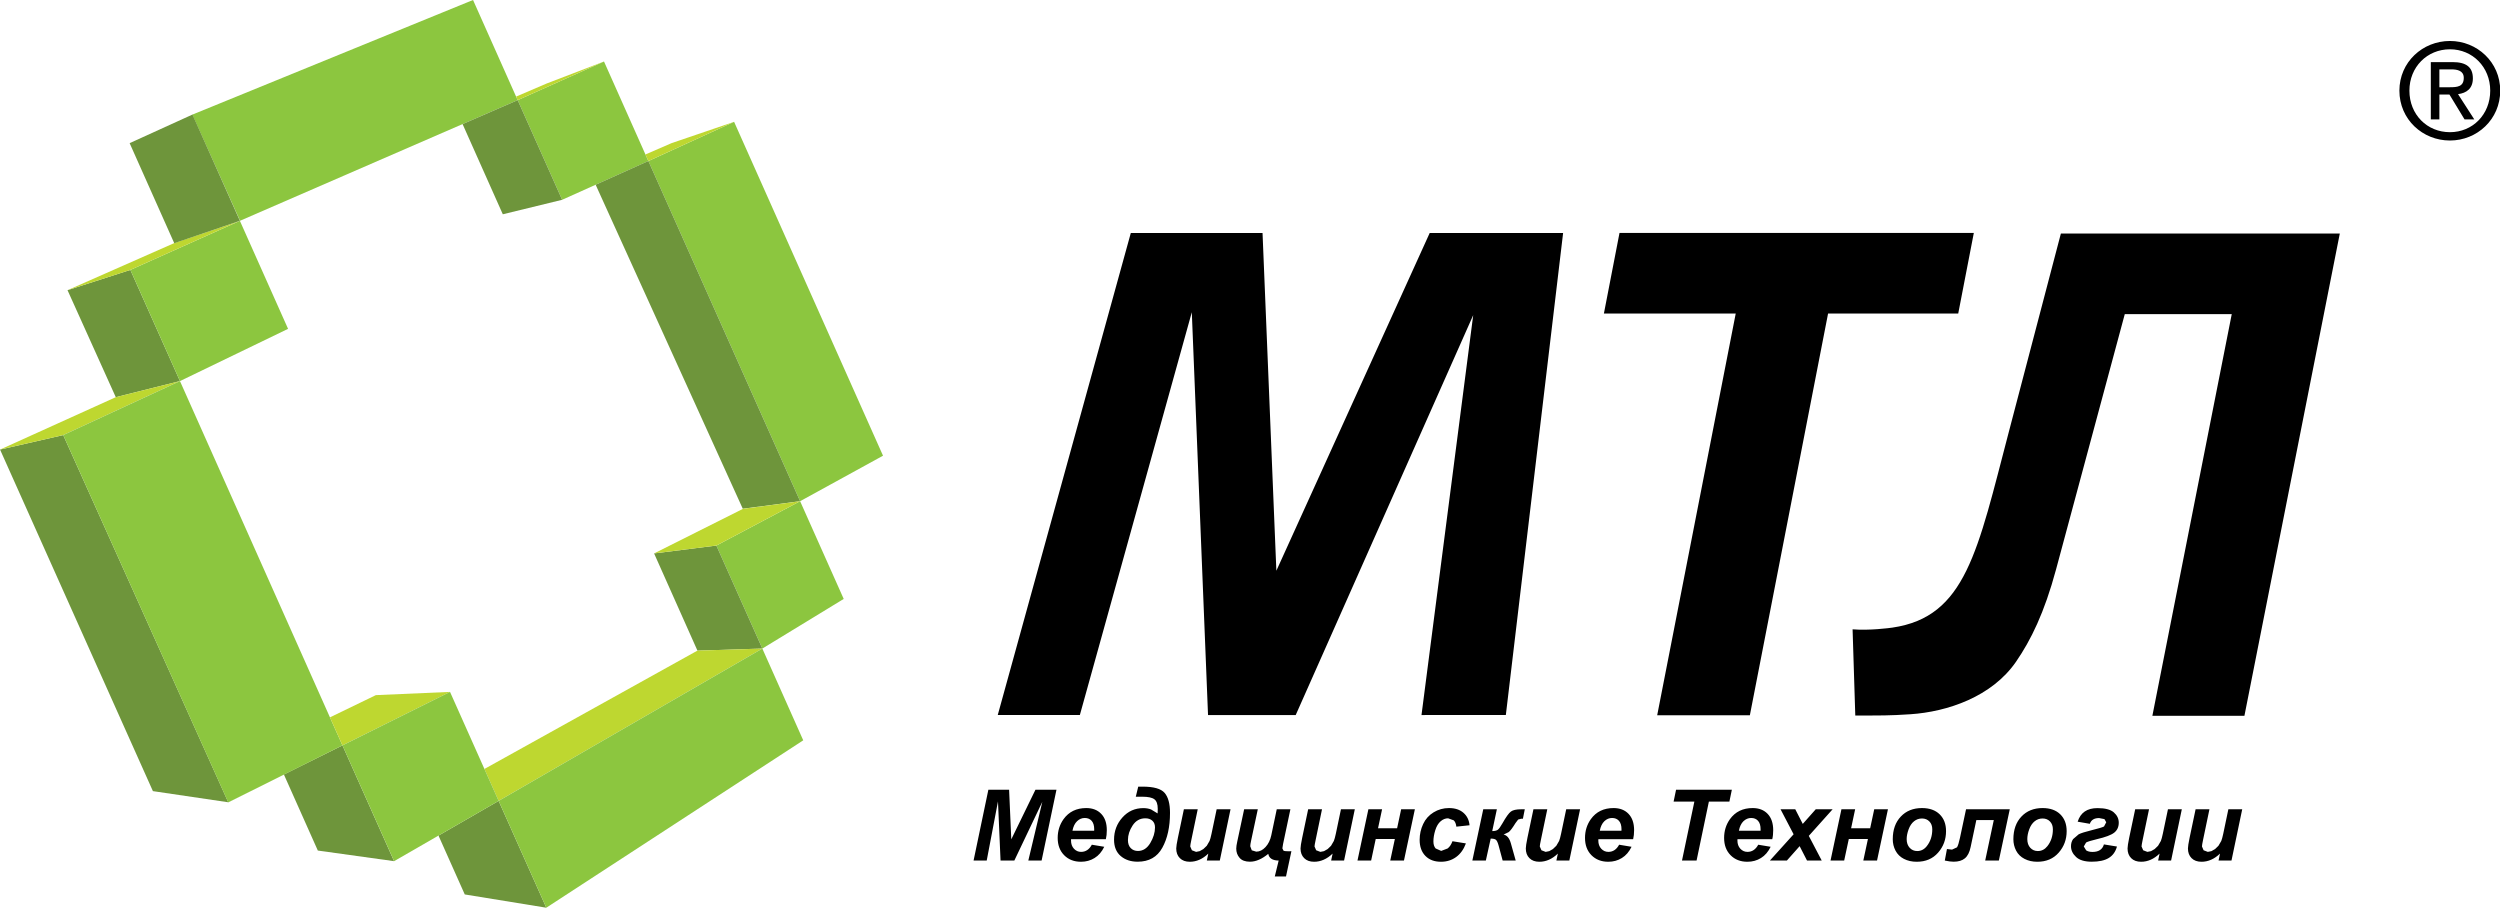
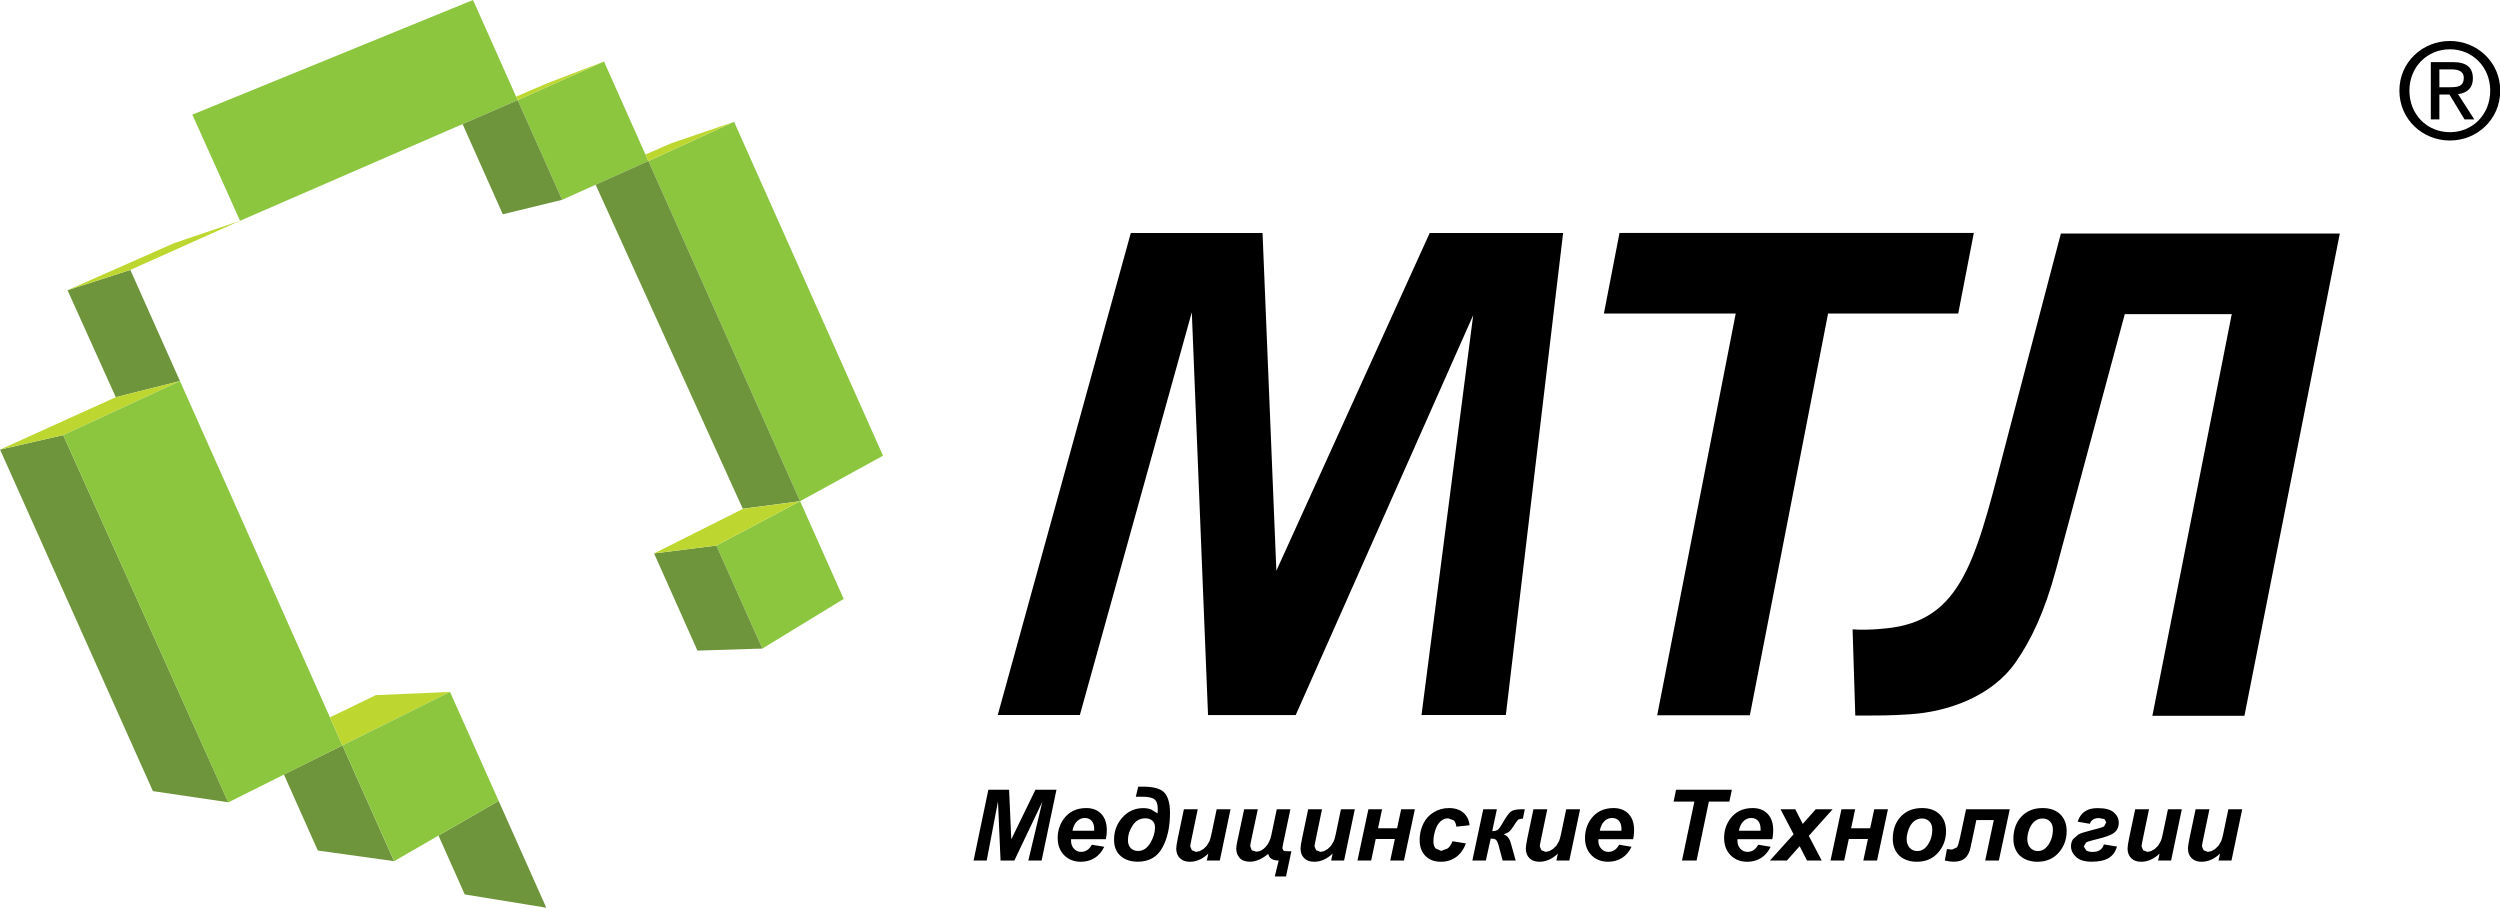
<svg xmlns="http://www.w3.org/2000/svg" width="840.8pt" height="305.3pt" viewBox="0 0 840.8 305.3" version="1.1">
  <defs>
    <clipPath id="clip1">
      <path d="M 147 269 L 184 269 L 184 305.301 L 147 305.301 Z M 147 269 " />
    </clipPath>
    <clipPath id="clip2">
-       <path d="M 167 218 L 271 218 L 271 305.301 L 167 305.301 Z M 167 218 " />
-     </clipPath>
+       </clipPath>
    <clipPath id="clip3">
      <path d="M 806 13 L 840.801 13 L 840.801 48 L 806 48 Z M 806 13 " />
    </clipPath>
  </defs>
  <g id="surface1">
    <path style=" stroke:none;fill-rule:evenodd;fill:rgb(0%,0%,0%);fill-opacity:1;" d="M 588.516 240.547 L 557.348 240.547 L 583.758 105.457 L 539.422 105.457 L 544.672 78.344 L 663.836 78.344 L 658.59 105.457 L 614.816 105.457 Z M 588.516 240.547 " />
    <path style=" stroke:none;fill-rule:evenodd;fill:rgb(0%,0%,0%);fill-opacity:1;" d="M 693.117 78.531 L 786.926 78.531 L 754.844 240.734 L 723.887 240.734 L 750.582 105.648 L 714.605 105.648 L 691.496 191.488 C 687.535 206.188 682.992 215.336 678.035 222.547 C 669.926 234.328 654.973 239.395 642.449 240.219 C 635.523 240.684 632.352 240.645 623.969 240.637 L 623.062 211.656 C 628.699 212.109 635.406 211.23 636.422 211.082 C 661.188 207.477 665.078 185.363 675.602 145.27 Z M 693.117 78.531 " />
    <path style=" stroke:none;fill-rule:evenodd;fill:rgb(0%,0%,0%);fill-opacity:1;" d="M 341.141 289.422 L 336.504 289.422 L 335.641 269.527 L 331.852 289.422 L 327.43 289.422 L 332.406 265.613 L 339.383 265.613 L 340.117 282.289 L 348.238 265.613 L 355.309 265.613 L 350.312 289.422 L 345.844 289.422 L 350.551 269.672 Z M 371.918 282.242 L 360.219 282.242 L 360.207 282.66 C 360.207 283.812 360.535 284.738 361.188 285.441 C 361.852 286.148 362.645 286.504 363.59 286.504 C 365.129 286.504 366.344 285.699 367.207 284.094 L 371.383 284.789 C 370.57 286.477 369.488 287.734 368.121 288.57 C 366.762 289.414 365.238 289.828 363.555 289.828 C 361.234 289.828 359.348 289.094 357.898 287.625 C 356.449 286.156 355.723 284.219 355.723 281.809 C 355.723 279.441 356.387 277.34 357.691 275.5 C 359.477 273.016 362.023 271.766 365.34 271.766 C 367.449 271.766 369.129 272.418 370.367 273.723 C 371.621 275.027 372.242 276.852 372.242 279.207 C 372.242 280.332 372.137 281.348 371.918 282.242 Z M 367.984 279.398 L 368.004 278.926 C 368.004 277.656 367.711 276.695 367.141 276.055 C 366.57 275.418 365.801 275.102 364.828 275.102 C 363.871 275.102 363.008 275.457 362.25 276.18 C 361.477 276.914 360.961 277.984 360.688 279.398 Z M 381.988 267.953 L 382.812 264.562 L 384.289 264.562 C 388.004 264.562 390.469 265.258 391.684 266.664 C 392.898 268.078 393.496 270.316 393.496 273.371 C 393.496 278.082 392.637 282.008 390.906 285.125 C 389.184 288.25 386.418 289.809 382.621 289.809 C 380.309 289.809 378.406 289.176 376.922 287.906 C 375.426 286.629 374.676 284.789 374.676 282.391 C 374.676 279.516 375.617 277.023 377.492 274.93 C 379.379 272.828 381.715 271.785 384.535 271.785 C 385.457 271.785 386.32 271.93 387.109 272.23 L 389.328 273.57 L 389.375 272.031 C 389.375 270.441 388.992 269.375 388.23 268.805 C 387.469 268.234 386.109 267.953 384.16 267.953 Z M 385.195 275.211 C 383.402 275.211 381.977 276.02 380.926 277.613 C 379.875 279.207 379.348 280.848 379.348 282.531 C 379.348 283.703 379.664 284.609 380.293 285.242 C 380.918 285.879 381.734 286.195 382.719 286.195 C 384.414 286.195 385.793 285.309 386.859 283.531 C 387.914 281.754 388.449 280.004 388.449 278.285 C 388.449 277.305 388.16 276.551 387.559 276.02 C 386.973 275.484 386.184 275.211 385.195 275.211 Z M 398.164 272.176 L 402.82 272.176 L 400.691 282.391 C 400.43 283.613 400.301 284.383 400.301 284.68 L 400.855 285.961 L 402.27 286.504 L 403.48 286.258 L 404.715 285.551 L 405.859 284.453 L 406.801 282.832 C 407 282.336 407.227 281.52 407.461 280.395 L 409.184 272.176 L 413.852 272.176 L 410.242 289.422 L 405.883 289.422 L 406.375 287.082 C 404.473 288.914 402.395 289.828 400.156 289.828 C 398.734 289.828 397.621 289.422 396.812 288.613 C 395.996 287.801 395.59 286.711 395.59 285.352 C 395.59 284.746 395.781 283.566 396.145 281.789 Z M 418.43 272.176 L 423.023 272.176 L 420.766 282.762 C 420.582 283.613 420.484 284.219 420.484 284.617 L 420.992 285.977 L 422.496 286.43 C 423.621 286.43 424.652 285.922 425.613 284.891 C 426.566 283.867 427.227 282.531 427.562 280.91 L 429.395 272.176 L 433.988 272.176 L 431.516 283.883 L 431.289 285.316 L 431.652 286.078 C 431.883 286.23 432.465 286.305 433.383 286.305 L 434.324 286.277 L 432.512 294.77 L 428.738 294.77 L 430.039 289.422 C 427.961 289.395 426.793 288.633 426.547 287.164 C 425.469 288.043 424.426 288.707 423.402 289.141 C 422.379 289.594 421.371 289.809 420.387 289.809 C 418.816 289.809 417.656 289.383 416.906 288.516 C 416.152 287.664 415.773 286.621 415.773 285.398 C 415.773 284.836 415.891 284.02 416.125 282.977 Z M 439.961 272.176 L 444.617 272.176 L 442.5 282.391 C 442.234 283.613 442.098 284.383 442.098 284.68 L 442.652 285.961 L 444.066 286.504 L 445.289 286.258 L 446.523 285.551 L 447.656 284.453 L 448.598 282.832 C 448.805 282.336 449.031 281.52 449.27 280.395 L 450.988 272.176 L 455.648 272.176 L 452.039 289.422 L 447.691 289.422 L 448.18 287.082 C 446.27 288.914 444.191 289.828 441.953 289.828 C 440.543 289.828 439.426 289.422 438.621 288.613 C 437.805 287.801 437.395 286.711 437.395 285.352 C 437.395 284.746 437.578 283.566 437.949 281.789 Z M 460.215 272.176 L 464.82 272.176 L 463.461 278.555 L 469.875 278.555 L 471.234 272.176 L 475.848 272.176 L 472.18 289.422 L 467.566 289.422 L 469.117 282.18 L 462.68 282.18 L 461.141 289.422 L 456.547 289.422 Z M 488.492 282.922 L 493.012 283.656 C 492.27 285.668 491.164 287.199 489.707 288.25 C 488.246 289.305 486.551 289.828 484.621 289.828 C 482.43 289.828 480.68 289.176 479.391 287.863 C 478.105 286.547 477.453 284.746 477.453 282.453 C 477.453 280.586 477.852 278.809 478.633 277.141 C 479.41 275.473 480.578 274.168 482.148 273.207 C 483.723 272.246 485.445 271.766 487.312 271.766 C 489.352 271.766 490.977 272.301 492.188 273.363 C 493.402 274.422 494.082 275.816 494.238 277.551 L 489.797 278.023 C 489.688 277.062 489.398 276.352 488.918 275.898 L 487.023 275.211 C 486.125 275.211 485.281 275.547 484.512 276.215 C 483.723 276.887 483.129 277.895 482.707 279.234 C 482.293 280.566 482.086 281.828 482.086 282.996 C 482.086 284.012 482.34 284.789 482.836 285.352 L 484.703 286.18 L 486.859 285.359 C 487.559 284.828 488.094 284.012 488.492 282.922 Z M 498.848 272.176 L 503.426 272.176 L 501.867 279.516 C 502.738 279.508 503.363 279.352 503.754 279.055 C 504.141 278.754 504.648 278.059 505.273 276.949 C 506.508 274.766 507.461 273.434 508.156 272.934 C 508.844 272.43 509.996 272.176 511.609 272.176 L 512.816 272.176 L 512.184 275.355 L 511.609 275.355 L 510.586 275.629 L 509.699 276.805 C 508.691 278.445 507.93 279.453 507.402 279.852 L 505.684 280.684 C 506.816 280.895 507.641 281.879 508.137 283.641 L 509.762 289.422 L 505.375 289.422 L 503.996 284.316 C 503.719 283.305 503.41 282.668 503.074 282.414 C 502.746 282.164 502.164 282.035 501.352 282.035 L 499.719 289.422 L 495.18 289.422 Z M 515.723 272.176 L 520.383 272.176 L 518.254 282.391 C 517.992 283.613 517.863 284.383 517.863 284.68 L 518.418 285.961 L 519.828 286.504 L 521.043 286.258 L 522.277 285.551 L 523.418 284.453 L 524.363 282.832 C 524.562 282.336 524.789 281.52 525.023 280.395 L 526.746 272.176 L 531.414 272.176 L 527.797 289.422 L 523.445 289.422 L 523.934 287.082 C 522.031 288.914 519.957 289.828 517.719 289.828 C 516.297 289.828 515.18 289.422 514.375 288.613 C 513.559 287.801 513.16 286.711 513.16 285.352 C 513.16 284.746 513.34 283.566 513.703 281.789 Z M 549.258 282.242 L 537.566 282.242 L 537.547 282.66 C 537.547 283.812 537.875 284.738 538.527 285.441 C 539.188 286.148 539.984 286.504 540.93 286.504 C 542.477 286.504 543.684 285.699 544.543 284.094 L 548.723 284.789 C 547.906 286.477 546.828 287.734 545.461 288.57 C 544.098 289.414 542.578 289.828 540.895 289.828 C 538.582 289.828 536.695 289.094 535.234 287.625 C 533.793 286.156 533.07 284.219 533.07 281.809 C 533.07 279.441 533.723 277.34 535.027 275.5 C 536.812 273.016 539.359 271.766 542.68 271.766 C 544.789 271.766 546.477 272.418 547.715 273.723 C 548.957 275.027 549.582 276.852 549.582 279.207 C 549.582 280.332 549.473 281.348 549.258 282.242 Z M 545.324 279.398 L 545.344 278.926 C 545.344 277.656 545.059 276.695 544.48 276.055 C 543.91 275.418 543.137 275.102 542.18 275.102 C 541.207 275.102 540.348 275.457 539.586 276.18 C 538.816 276.914 538.309 277.984 538.035 279.398 Z M 570.59 289.422 L 565.688 289.422 L 569.848 269.594 L 562.867 269.594 L 563.691 265.613 L 582.453 265.613 L 581.629 269.594 L 574.73 269.594 Z M 596.047 282.242 C 596.266 281.348 596.363 280.332 596.363 279.207 C 596.363 276.852 595.738 275.027 594.496 273.723 C 593.254 272.418 591.578 271.766 589.465 271.766 C 586.148 271.766 583.605 273.016 581.812 275.5 C 580.504 277.34 579.852 279.441 579.852 281.809 C 579.852 284.219 580.578 286.156 582.027 287.625 C 583.477 289.094 585.359 289.828 587.684 289.828 C 589.367 289.828 590.891 289.414 592.25 288.57 C 593.609 287.734 594.688 286.477 595.504 284.789 L 591.332 284.094 C 590.465 285.699 589.258 286.504 587.711 286.504 C 586.766 286.504 585.969 286.148 585.309 285.441 C 584.656 284.738 584.328 283.812 584.328 282.66 L 584.348 282.242 Z M 592.113 279.398 L 584.82 279.398 C 585.09 277.984 585.609 276.914 586.367 276.18 C 587.141 275.457 588 275.102 588.961 275.102 C 589.922 275.102 590.691 275.418 591.262 276.055 C 591.844 276.695 592.121 277.656 592.121 278.926 Z M 605.254 284.582 L 600.961 289.422 L 595.25 289.422 L 603.227 280.586 L 598.836 272.176 L 603.785 272.176 L 606.305 277.098 L 610.672 272.176 L 616.348 272.176 L 608.336 281.121 L 612.688 289.422 L 607.738 289.422 Z M 619.309 272.176 L 615.641 289.422 L 620.234 289.422 L 621.785 282.18 L 628.219 282.18 L 626.668 289.422 L 631.285 289.422 L 634.953 272.176 L 630.34 272.176 L 628.973 278.555 L 622.566 278.555 L 623.922 272.176 Z M 636.574 282.262 C 636.574 279.07 637.48 276.516 639.285 274.621 C 641.078 272.719 643.453 271.766 646.391 271.766 C 648.938 271.766 650.914 272.477 652.344 273.871 C 653.777 275.273 654.492 277.16 654.492 279.535 C 654.492 282.324 653.605 284.738 651.809 286.773 C 650.023 288.812 647.633 289.828 644.633 289.828 C 643.012 289.828 641.57 289.504 640.309 288.852 C 639.059 288.207 638.125 287.281 637.5 286.094 C 636.883 284.91 636.574 283.621 636.574 282.262 Z M 649.863 278.926 C 649.863 277.82 649.543 276.941 648.891 276.273 C 648.25 275.609 647.414 275.273 646.41 275.273 C 645.391 275.273 644.508 275.582 643.727 276.215 C 642.945 276.832 642.34 277.738 641.902 278.926 C 641.469 280.113 641.25 281.203 641.25 282.199 C 641.25 283.434 641.594 284.41 642.266 285.137 C 642.938 285.859 643.777 286.223 644.797 286.223 C 646.074 286.223 647.152 285.676 648.012 284.582 C 649.246 283.031 649.863 281.148 649.863 278.926 Z M 661.219 272.176 L 659.176 281.789 C 658.832 283.395 658.5 284.453 658.18 284.969 L 656.504 285.75 L 654.801 285.543 L 654.074 289.422 C 655.281 289.684 656.27 289.809 657.039 289.809 C 658.672 289.809 659.93 289.43 660.836 288.668 C 661.75 287.906 662.395 286.648 662.758 284.891 L 664.68 275.809 L 670.551 275.809 L 667.66 289.422 L 672.254 289.422 L 675.926 272.176 Z M 677.141 282.262 C 677.141 279.07 678.047 276.516 679.848 274.621 C 681.645 272.719 684.02 271.766 686.957 271.766 C 689.5 271.766 691.488 272.477 692.91 273.871 C 694.34 275.273 695.059 277.16 695.059 279.535 C 695.059 282.324 694.168 284.738 692.375 286.773 C 690.586 288.812 688.195 289.828 685.195 289.828 C 683.574 289.828 682.133 289.504 680.883 288.852 C 679.625 288.207 678.688 287.281 678.062 286.094 C 677.449 284.91 677.141 283.621 677.141 282.262 Z M 690.426 278.926 C 690.426 277.82 690.105 276.941 689.453 276.273 C 688.812 275.609 687.988 275.273 686.973 275.273 C 685.957 275.273 685.07 275.582 684.293 276.215 C 683.512 276.832 682.902 277.738 682.469 278.926 C 682.031 280.113 681.824 281.203 681.824 282.199 C 681.824 283.434 682.16 284.41 682.832 285.137 C 683.504 285.859 684.344 286.223 685.359 286.223 C 686.637 286.223 687.715 285.676 688.578 284.582 C 689.809 283.031 690.426 281.148 690.426 278.926 Z M 702.852 277.062 L 698.762 276.352 C 699.715 273.309 701.926 271.785 705.414 271.785 C 707.996 271.785 709.828 272.266 710.926 273.227 C 712.031 274.195 712.582 275.348 712.582 276.688 C 712.582 278.121 712.066 279.234 711.051 280.039 C 710.035 280.84 708.098 281.562 705.262 282.223 C 703.34 282.68 702.117 283.059 701.602 283.348 L 700.82 284.68 L 701.625 285.996 C 702.16 286.34 702.871 286.523 703.75 286.523 C 705.824 286.523 707.109 285.676 707.59 283.992 L 711.977 284.707 C 711.496 286.449 710.582 287.727 709.211 288.559 C 707.852 289.395 705.941 289.809 703.484 289.809 C 701.102 289.809 699.344 289.277 698.219 288.215 C 697.078 287.145 696.516 285.941 696.516 284.602 C 696.516 283.695 696.75 282.895 697.223 282.207 L 699.109 280.586 C 699.887 280.195 701.348 279.734 703.484 279.207 C 705.742 278.652 707.129 278.238 707.629 277.957 L 708.371 276.543 L 707.77 275.484 L 705.969 275.129 C 704.328 275.129 703.285 275.773 702.852 277.062 Z M 718.105 272.176 L 722.762 272.176 L 720.633 282.391 C 720.379 283.613 720.242 284.383 720.242 284.68 L 720.797 285.961 L 722.207 286.504 L 723.43 286.258 L 724.656 285.551 L 725.797 284.453 L 726.742 282.832 C 726.938 282.336 727.168 281.52 727.402 280.395 L 729.125 272.176 L 733.789 272.176 L 730.184 289.422 L 725.824 289.422 L 726.312 287.082 C 724.41 288.914 722.336 289.828 720.098 289.828 C 718.676 289.828 717.559 289.422 716.754 288.613 C 715.938 287.801 715.539 286.711 715.539 285.352 C 715.539 284.746 715.719 283.566 716.082 281.789 Z M 738.422 272.176 L 743.078 272.176 L 740.949 282.391 C 740.688 283.613 740.562 284.383 740.562 284.68 L 741.113 285.961 L 742.527 286.504 L 743.742 286.258 L 744.977 285.551 L 746.109 284.453 L 747.059 282.832 C 747.258 282.336 747.484 281.52 747.723 280.395 L 749.441 272.176 L 754.102 272.176 L 750.492 289.422 L 746.145 289.422 L 746.633 287.082 C 744.727 288.914 742.656 289.828 740.414 289.828 C 738.992 289.828 737.875 289.422 737.07 288.613 C 736.254 287.801 735.848 286.711 735.848 285.352 C 735.848 284.746 736.031 283.566 736.398 281.789 Z M 738.422 272.176 " />
    <path style=" stroke:none;fill-rule:evenodd;fill:rgb(43.138%,58.397%,23.143%);fill-opacity:1;" d="M 0.016 151.199 L 21.258 146.328 L 76.766 269.82 L 51.426 266.074 Z M 0.016 151.199 " />
    <path style=" stroke:none;fill-rule:evenodd;fill:rgb(43.138%,58.397%,23.143%);fill-opacity:1;" d="M 22.707 97.59 L 43.84 90.777 L 60.527 128.168 L 38.938 133.578 Z M 22.707 97.59 " />
    <path style=" stroke:none;fill-rule:evenodd;fill:rgb(74.414%,84.375%,18.822%);fill-opacity:1;" d="M 0.016 151.199 L 38.938 133.578 L 60.516 128.168 L 21.258 146.328 Z M 0.016 151.199 " />
    <path style=" stroke:none;fill-rule:evenodd;fill:rgb(43.138%,58.397%,23.143%);fill-opacity:1;" d="M 95.473 260.465 L 115.172 250.688 L 132.535 289.629 L 106.891 286.059 Z M 95.473 260.465 " />
    <path style=" stroke:none;fill-rule:evenodd;fill:rgb(54.881%,77.734%,24.706%);fill-opacity:1;" d="M 21.258 146.328 L 60.527 128.168 L 115.172 250.688 L 76.758 269.863 Z M 21.258 146.328 " />
    <path style=" stroke:none;fill-rule:evenodd;fill:rgb(54.881%,77.734%,24.706%);fill-opacity:1;" d="M 218.062 54.164 L 246.891 40.969 L 296.98 153.262 L 269.094 168.562 Z M 218.062 54.164 " />
-     <path style=" stroke:none;fill-rule:evenodd;fill:rgb(54.881%,77.734%,24.706%);fill-opacity:1;" d="M 43.84 90.777 L 80.68 74.273 L 96.883 110.594 L 60.527 128.168 Z M 43.84 90.777 " />
    <path style=" stroke:none;fill-rule:evenodd;fill:rgb(54.881%,77.734%,24.706%);fill-opacity:1;" d="M 64.684 38.551 L 159.09 -0.004 L 174.105 33.68 L 80.734 74.246 Z M 64.684 38.551 " />
    <path style=" stroke:none;fill-rule:evenodd;fill:rgb(54.881%,77.734%,24.706%);fill-opacity:1;" d="M 240.926 183.48 L 269.094 168.562 L 283.758 201.43 L 256.387 218.125 Z M 240.926 183.48 " />
    <path style=" stroke:none;fill-rule:evenodd;fill:rgb(54.881%,77.734%,24.706%);fill-opacity:1;" d="M 174.105 33.68 L 203.137 20.684 L 218.062 54.164 L 189.059 67.195 Z M 174.105 33.68 " />
    <path style=" stroke:none;fill-rule:evenodd;fill:rgb(43.138%,58.397%,23.143%);fill-opacity:1;" d="M 200.324 62.129 L 218.062 54.152 L 269.094 168.562 L 249.809 171.098 Z M 200.324 62.129 " />
    <path style=" stroke:none;fill-rule:evenodd;fill:rgb(43.138%,58.397%,23.143%);fill-opacity:1;" d="M 219.984 186.125 L 240.926 183.48 L 256.387 218.125 L 234.562 218.816 Z M 219.984 186.125 " />
    <path style=" stroke:none;fill-rule:evenodd;fill:rgb(74.414%,84.375%,18.822%);fill-opacity:1;" d="M 22.707 97.59 L 58.594 81.758 L 80.68 74.273 L 43.84 90.777 Z M 22.707 97.59 " />
    <path style=" stroke:none;fill-rule:evenodd;fill:rgb(74.414%,84.375%,18.822%);fill-opacity:1;" d="M 110.965 241.262 L 126.402 233.785 L 151.352 232.699 L 115.172 250.688 Z M 110.965 241.262 " />
    <path style=" stroke:none;fill-rule:evenodd;fill:rgb(74.414%,84.375%,18.822%);fill-opacity:1;" d="M 219.984 186.125 L 249.891 171.125 L 269.094 168.562 L 240.926 183.48 Z M 219.984 186.125 " />
-     <path style=" stroke:none;fill-rule:evenodd;fill:rgb(74.414%,84.375%,18.822%);fill-opacity:1;" d="M 162.914 258.617 L 234.562 218.816 L 256.387 218.125 L 167.699 269.355 Z M 162.914 258.617 " />
    <g clip-path="url(#clip1)" clip-rule="nonzero">
      <path style=" stroke:none;fill-rule:evenodd;fill:rgb(43.138%,58.397%,23.143%);fill-opacity:1;" d="M 147.473 281.02 L 167.699 269.355 L 183.73 305.281 L 156.309 300.82 Z M 147.473 281.02 " />
    </g>
-     <path style=" stroke:none;fill-rule:evenodd;fill:rgb(43.138%,58.397%,23.143%);fill-opacity:1;" d="M 43.598 48.145 L 64.738 38.52 L 80.68 74.262 L 58.605 81.797 Z M 43.598 48.145 " />
    <path style=" stroke:none;fill-rule:evenodd;fill:rgb(43.138%,58.397%,23.143%);fill-opacity:1;" d="M 155.574 41.73 L 174.105 33.68 L 189.059 67.195 L 169.105 72.07 Z M 155.574 41.73 " />
    <g clip-path="url(#clip2)" clip-rule="nonzero">
      <path style=" stroke:none;fill-rule:evenodd;fill:rgb(54.881%,77.734%,24.706%);fill-opacity:1;" d="M 167.699 269.355 L 256.387 218.125 L 270.145 248.984 L 183.73 305.281 Z M 167.699 269.355 " />
    </g>
    <path style=" stroke:none;fill-rule:evenodd;fill:rgb(54.881%,77.734%,24.706%);fill-opacity:1;" d="M 115.172 250.688 L 151.352 232.699 L 167.711 269.355 L 132.547 289.629 Z M 115.172 250.688 " />
    <path style=" stroke:none;fill-rule:evenodd;fill:rgb(74.414%,84.375%,18.822%);fill-opacity:1;" d="M 173.582 32.484 L 183.812 28.098 L 203.137 20.676 L 174.105 33.68 Z M 173.582 32.484 " />
    <path style=" stroke:none;fill-rule:evenodd;fill:rgb(74.414%,84.375%,18.822%);fill-opacity:1;" d="M 217.074 51.953 L 225.91 48.117 L 246.891 40.969 L 218.062 54.164 Z M 217.074 51.953 " />
    <path style=" stroke:none;fill-rule:evenodd;fill:rgb(0%,0%,0%);fill-opacity:1;" d="M 435.773 240.48 L 406.285 240.48 L 400.828 105.012 L 363.18 240.465 L 335.566 240.465 L 380.309 78.371 L 424.617 78.371 L 429.266 191.945 L 480.832 78.371 L 525.703 78.371 L 506.445 240.465 L 478.078 240.48 L 495.469 105.992 Z M 435.773 240.48 " />
    <g clip-path="url(#clip3)" clip-rule="nonzero">
      <path style=" stroke:none;fill-rule:evenodd;fill:rgb(0%,0%,0%);fill-opacity:1;" d="M 823.965 47.258 C 833.082 47.258 840.875 40.16 840.875 30.484 C 840.875 20.887 833.082 13.781 823.965 13.781 C 814.766 13.781 806.965 20.887 806.965 30.484 C 806.965 40.16 814.766 47.258 823.965 47.258 Z M 810.332 30.484 C 810.332 22.543 816.297 16.578 823.965 16.578 C 831.551 16.578 837.512 22.543 837.512 30.484 C 837.512 38.551 831.551 44.457 823.965 44.457 C 816.297 44.457 810.332 38.551 810.332 30.484 Z M 820.41 31.789 L 823.793 31.789 L 828.875 40.16 L 832.156 40.16 L 826.684 31.66 C 829.492 31.309 831.676 29.82 831.676 26.359 C 831.676 22.543 829.402 20.887 824.844 20.887 L 817.531 20.887 L 817.531 40.16 L 820.41 40.16 Z M 820.41 23.332 L 824.41 23.332 C 826.465 23.332 828.613 23.77 828.613 26.188 C 828.613 29.168 826.422 29.34 823.918 29.34 L 820.41 29.34 Z M 820.41 23.332 " />
    </g>
  </g>
</svg>